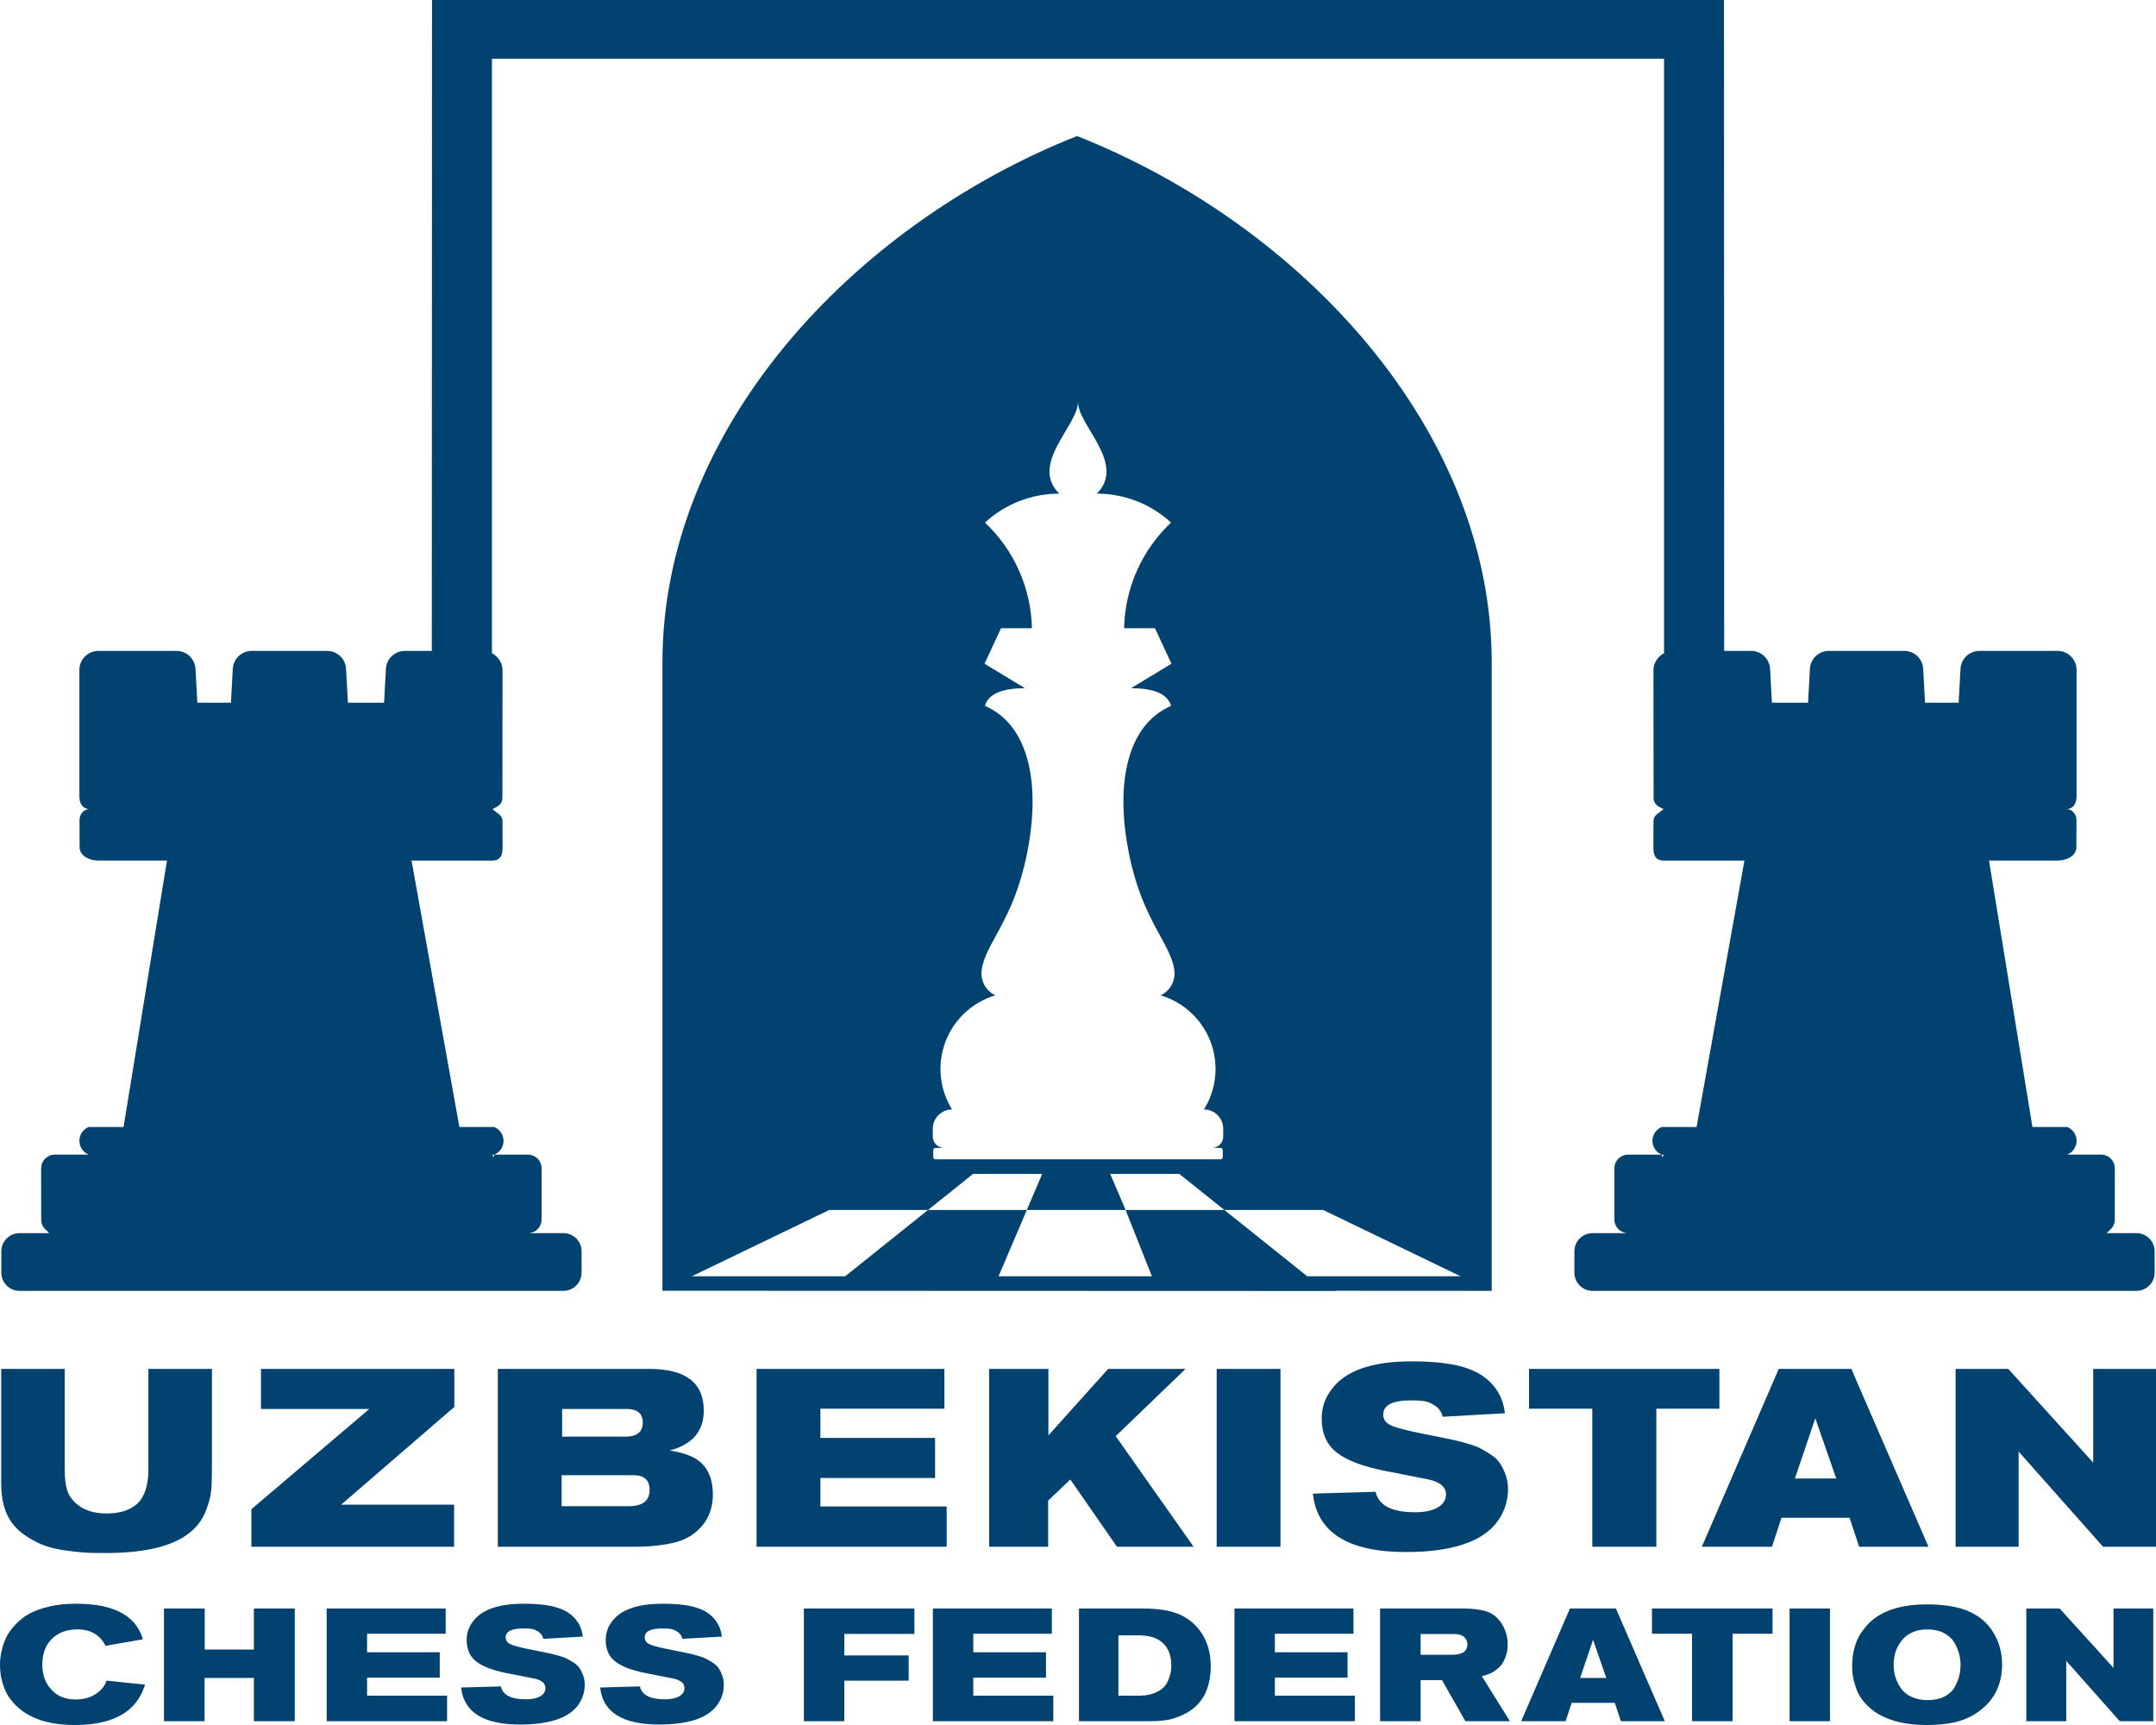
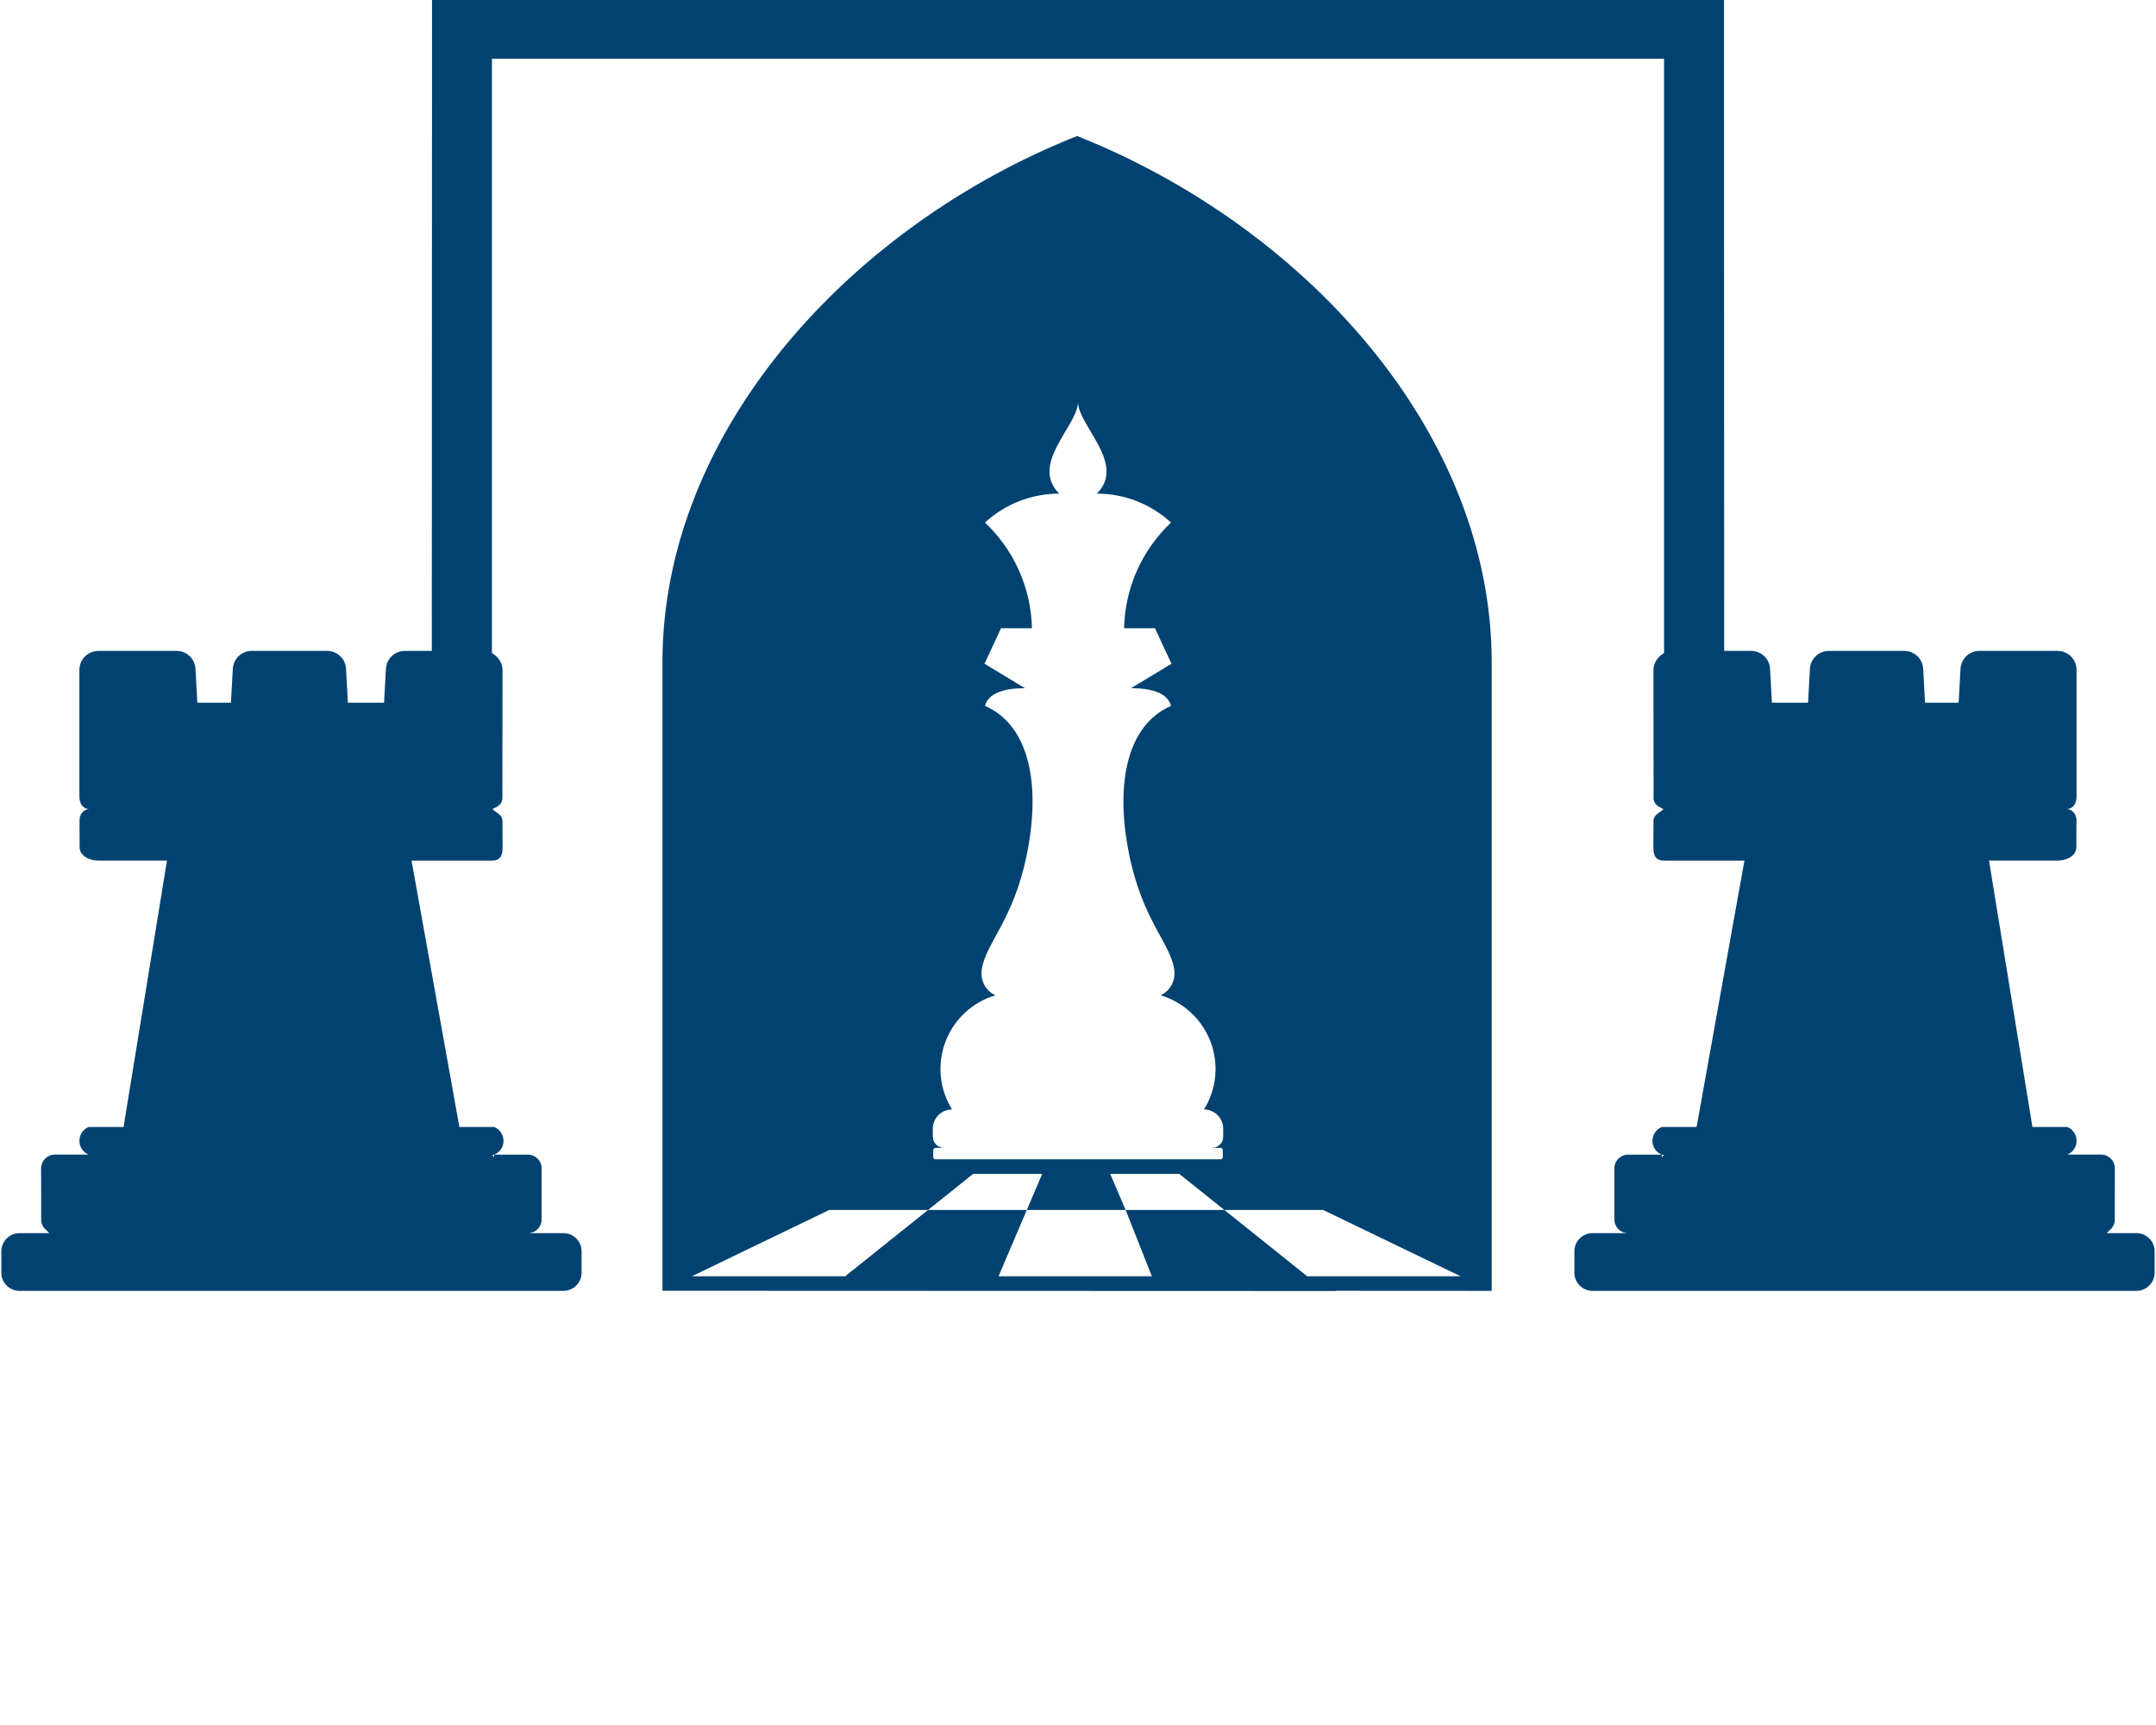
<svg xmlns="http://www.w3.org/2000/svg" width="100" height="80" viewBox="0 0 100 80" fill="none">
  <g clip-path="url(#clip0_383_13199)">
    <path fill-rule="evenodd" clip-rule="evenodd" d="M76.692 31.073C76.691 30.738 76.905 30.439 77.182 30.291V2.726H22.817V30.291C23.094 30.439 23.309 30.738 23.308 31.073L23.302 37.01C23.303 37.292 23.087 37.407 22.843 37.522C23.041 37.724 23.305 37.773 23.306 38.093L23.311 39.186C23.312 39.533 23.313 39.908 22.817 39.911H19.088L21.307 52.267C21.307 52.267 21.846 52.267 22.924 52.267C23.184 52.373 23.355 52.627 23.355 52.908C23.355 53.189 23.184 53.443 22.924 53.549H24.491C24.837 53.549 25.12 53.832 25.12 54.177V56.561C25.12 56.895 24.857 57.17 24.527 57.188C25.019 57.188 25.691 57.189 25.95 57.189H26.134C26.597 57.189 26.975 57.567 26.975 58.029V59.027C26.975 59.488 26.597 59.866 26.134 59.866H0.903C0.441 59.866 0.062 59.489 0.062 59.027V58.029C0.062 57.567 0.441 57.189 0.903 57.189H2.285C2.243 57.146 2.194 57.1 2.146 57.05C2.061 56.982 1.994 56.893 1.954 56.791L1.953 56.788C1.933 56.742 1.92 56.694 1.916 56.644C1.912 56.617 1.91 56.589 1.91 56.561V55.393L1.906 54.261C1.906 54.233 1.908 54.205 1.91 54.178V54.177C1.91 53.831 2.193 53.548 2.539 53.548H4.114C3.853 53.442 3.683 53.188 3.683 52.907C3.683 52.626 3.853 52.372 4.114 52.266H5.699H5.706H5.712H5.717H5.721H5.724H5.727H5.729H5.73H5.731L7.745 39.91L4.6 39.91C4.082 39.913 3.694 39.654 3.693 39.297L3.688 38.034C3.687 37.751 3.898 37.522 4.146 37.522C3.849 37.522 3.684 37.271 3.683 36.951V35.216V33.426V32.589V31.479V31.066C3.683 30.582 4.078 30.187 4.563 30.187H8.189C8.657 30.187 9.042 30.552 9.067 31.019L9.153 32.589H10.712L10.797 31.019C10.823 30.552 11.208 30.187 11.675 30.187H15.173C15.641 30.187 16.026 30.552 16.051 31.019L16.136 32.589H17.814L17.9 31.019C17.925 30.552 18.31 30.187 18.778 30.187H20.026L20.028 30.187L20.038 -0H79.962L79.971 30.187L79.974 30.187H81.221C81.689 30.187 82.074 30.552 82.1 31.019L82.185 32.589H83.863L83.948 31.019C83.974 30.552 84.359 30.187 84.826 30.187H88.324C88.791 30.187 89.177 30.552 89.202 31.019L89.287 32.589H90.846L90.932 31.019C90.957 30.552 91.342 30.187 91.81 30.187H95.436C95.921 30.187 96.315 30.582 96.315 31.066V31.479V32.589V33.426V35.216V36.951C96.314 37.271 96.15 37.522 95.852 37.522C96.1 37.522 96.312 37.751 96.311 38.034L96.306 39.297C96.305 39.654 95.917 39.913 95.399 39.91L92.254 39.91L94.268 52.266H94.269H94.27H94.272H94.275H94.278H94.282H94.287H94.293H94.3H95.885C96.146 52.372 96.316 52.626 96.316 52.907C96.316 53.188 96.146 53.442 95.885 53.548H97.46C97.806 53.548 98.089 53.831 98.089 54.177V54.178C98.092 54.205 98.093 54.232 98.093 54.261L98.089 55.393V56.561C98.089 56.589 98.087 56.617 98.083 56.644C98.079 56.694 98.066 56.742 98.046 56.788L98.045 56.791C98.005 56.893 97.938 56.982 97.853 57.05C97.805 57.1 97.756 57.146 97.714 57.189H99.096C99.558 57.189 99.936 57.567 99.936 58.029V59.027C99.936 59.488 99.558 59.866 99.096 59.866H73.865C73.402 59.866 73.024 59.489 73.024 59.027V58.029C73.024 57.567 73.402 57.189 73.865 57.189H74.049C74.308 57.189 74.98 57.188 75.472 57.188C75.142 57.17 74.879 56.895 74.879 56.561V54.177C74.879 53.832 75.162 53.549 75.507 53.549H77.075C76.815 53.443 76.644 53.189 76.644 52.908C76.644 52.627 76.814 52.373 77.075 52.267C78.153 52.267 78.692 52.267 78.692 52.267L80.911 39.911H77.182C76.686 39.908 76.687 39.533 76.688 39.186L76.693 38.093C76.694 37.773 76.957 37.725 77.156 37.522C76.912 37.408 76.696 37.293 76.697 37.01L76.691 31.073H76.692ZM38.463 56.114H43.045H47.626L46.315 59.189H53.427L52.208 56.114L51.494 54.442H54.699L56.789 56.114L60.632 59.189H67.745L61.37 56.114H56.789H52.208H47.626L48.339 54.442H45.134L43.045 56.114L39.202 59.189H32.089L38.463 56.114ZM61.939 59.862C64.309 59.862 66.843 59.866 69.188 59.866V30.715C69.188 19.955 60.416 10.457 49.957 6.308C39.498 10.457 30.726 19.955 30.726 30.715V59.861L61.953 59.872L61.939 59.861V59.862ZM55.843 51.453C56.429 50.51 56.542 49.347 56.147 48.309C55.752 47.271 54.896 46.476 53.831 46.159C54.286 45.952 54.536 45.468 54.466 44.973C54.287 43.728 52.99 42.698 52.366 39.597C51.742 36.496 52.193 33.665 54.315 32.736C54.156 32.145 53.433 31.916 52.461 31.916L54.336 30.781L53.571 29.137L52.138 29.136C52.176 27.277 52.961 25.512 54.315 24.236C53.378 23.372 52.149 22.892 50.873 22.893C52.258 21.51 50 19.741 50 18.638C50 19.741 47.742 21.51 49.127 22.893C47.851 22.892 46.622 23.372 45.685 24.236C47.039 25.512 47.824 27.277 47.863 29.136L46.429 29.137L45.664 30.781L47.54 31.916C46.567 31.916 45.844 32.145 45.685 32.736C47.806 33.665 48.258 36.496 47.633 39.597C47.009 42.698 45.713 43.728 45.534 44.973C45.463 45.468 45.714 45.952 46.169 46.159C45.103 46.476 44.247 47.271 43.853 48.309C43.458 49.347 43.571 50.51 44.157 51.453C43.667 51.453 43.265 51.854 43.265 52.344V52.712C43.265 53 43.5 53.235 43.789 53.235H43.385C43.331 53.235 43.285 53.28 43.285 53.334V53.664C43.285 53.719 43.33 53.764 43.385 53.764H56.615C56.67 53.764 56.715 53.719 56.715 53.664V53.334C56.715 53.28 56.669 53.235 56.615 53.235H56.211C56.5 53.235 56.735 53 56.735 52.712V52.344C56.735 51.853 56.333 51.453 55.843 51.453V51.453ZM77.083 53.55L77.176 53.559C77.146 53.6 77.115 53.638 77.083 53.672V53.55ZM22.917 53.55L22.824 53.559C22.854 53.6 22.885 53.638 22.917 53.672V53.55Z" fill="#014270" />
-     <path d="M6.63 76.025L4.897 76.329C4.64 75.821 4.203 75.567 3.586 75.567C3.077 75.567 2.672 75.725 2.371 76.04C2.099 76.327 1.963 76.714 1.963 77.202C1.963 77.626 2.077 77.982 2.304 78.268C2.59 78.633 2.99 78.816 3.504 78.816C3.87 78.816 4.181 78.732 4.437 78.564C4.694 78.396 4.862 78.189 4.942 77.942L6.727 78.127C6.603 78.532 6.406 78.872 6.134 79.148C5.571 79.716 4.68 80 3.46 80C2.689 80 2.042 79.876 1.519 79.63C1.395 79.571 1.276 79.505 1.16 79.434C1.044 79.362 0.911 79.256 0.763 79.115C0.615 78.975 0.488 78.821 0.381 78.653C0.275 78.486 0.185 78.276 0.111 78.024C0.037 77.773 0 77.501 0 77.21C0 77.101 0.006 76.99 0.019 76.877C0.031 76.764 0.063 76.608 0.115 76.411C0.167 76.213 0.238 76.03 0.33 75.859C0.421 75.689 0.556 75.51 0.733 75.323C0.911 75.135 1.119 74.975 1.356 74.841C1.593 74.709 1.898 74.597 2.27 74.509C2.644 74.42 3.06 74.376 3.519 74.376C4.783 74.376 5.672 74.659 6.186 75.226C6.378 75.433 6.527 75.7 6.63 76.025H6.63ZM0.056 63.486H3.002V68.17C3.002 68.528 3.036 68.828 3.102 69.069C3.168 69.311 3.31 69.529 3.528 69.723C3.871 70.035 4.347 70.191 4.955 70.191C5.547 70.191 6.011 70.046 6.346 69.758C6.705 69.439 6.884 68.894 6.884 68.123V63.486H9.83V68.053C9.83 68.497 9.818 68.853 9.795 69.122C9.771 69.39 9.691 69.7 9.555 70.05C9.419 70.4 9.218 70.7 8.953 70.949C8.19 71.666 6.841 72.024 4.908 72.024C4.588 72.024 4.319 72.02 4.102 72.013C3.884 72.005 3.574 71.976 3.172 71.925C2.771 71.875 2.426 71.8 2.137 71.703C1.849 71.606 1.549 71.456 1.237 71.254C0.925 71.051 0.676 70.81 0.489 70.529C0.2 70.093 0.056 69.521 0.056 68.812V63.486H0.056ZM21.073 65.25L15.823 69.782H21.061V71.733H11.66V69.992L17.132 65.343H12.105V63.486H21.073V65.25ZM23.09 63.486H30.117C31.801 63.486 32.643 64.128 32.643 65.413C32.643 66.371 32.117 66.99 31.064 67.27C31.712 67.371 32.175 67.543 32.456 67.784C32.861 68.119 33.064 68.625 33.064 69.302C33.064 69.871 32.904 70.35 32.585 70.739C32.25 71.144 31.815 71.411 31.281 71.54C30.747 71.668 30.133 71.733 29.439 71.733H23.09V63.486ZM26.072 66.628H28.995C29.541 66.628 29.813 66.41 29.813 65.974C29.813 65.553 29.561 65.343 29.054 65.343H26.072V66.628H26.072ZM26.049 68.415V69.852H29.17C29.81 69.852 30.129 69.599 30.129 69.092C30.129 68.641 29.88 68.415 29.381 68.415H26.048L26.049 68.415ZM43.908 71.733H35.093V63.486H43.803V65.331H38.051V66.686H43.371V68.544H38.051V69.864H43.908V71.733V71.733ZM55.362 71.733H51.807L49.644 68.614L48.615 69.595V71.733H45.879V63.486H48.627V66.57L51.398 63.486H54.988L51.749 66.605L55.362 71.733H55.362ZM59.391 71.733H56.432V63.486H59.391V71.733ZM60.894 69.268L63.805 69.186C63.945 69.817 64.553 70.133 65.629 70.133C66.081 70.133 66.434 70.058 66.687 69.91C66.94 69.763 67.067 69.56 67.067 69.303C67.067 68.953 66.782 68.719 66.213 68.603L64.191 68.205C63.185 68.003 62.453 67.72 61.993 67.358C61.533 66.996 61.303 66.472 61.303 65.787C61.303 65.289 61.451 64.845 61.748 64.456C62.379 63.575 63.618 63.135 65.465 63.135C66.588 63.135 67.453 63.244 68.061 63.462C68.723 63.688 69.21 64.077 69.522 64.631C69.671 64.903 69.764 65.207 69.803 65.542L66.915 65.705C66.861 65.479 66.739 65.306 66.552 65.185C66.366 65.064 66.192 64.994 66.032 64.975C65.872 64.956 65.68 64.945 65.454 64.945C64.588 64.945 64.156 65.164 64.156 65.6C64.156 65.826 64.275 65.993 64.512 66.102C64.75 66.211 65.2 66.332 65.863 66.464L66.903 66.674C67.168 66.729 67.348 66.766 67.441 66.785C67.535 66.805 67.716 66.852 67.985 66.926C68.254 67 68.453 67.068 68.581 67.13C68.71 67.192 68.878 67.288 69.084 67.417C69.291 67.545 69.445 67.681 69.546 67.826C69.648 67.969 69.739 68.148 69.821 68.363C69.903 68.577 69.944 68.809 69.944 69.058C69.944 69.634 69.768 70.152 69.418 70.611C68.708 71.523 67.305 71.978 65.208 71.978C62.528 71.978 61.09 71.075 60.895 69.268L60.894 69.268ZM79.748 65.331H76.825V71.733H73.855V65.331H70.92V63.486H79.748V65.331ZM89.447 71.733H86.232L85.787 70.389H82.631L82.187 71.733H78.936L82.502 63.486H85.869L89.447 71.733H89.447ZM85.168 68.567L84.198 65.776L83.251 68.567H85.168H85.168ZM100 71.733H97.545L93.628 67.318V71.733H90.705V63.486H93.149L97.088 67.832V63.486H100V71.733H100ZM13.672 79.823H11.776V77.818H9.487V79.823H7.605V74.598H9.495V76.5H11.776V74.598H13.672V79.823ZM20.737 79.823H15.151V74.598H20.671V75.767H17.026V76.626H20.396V77.802H17.026V78.639H20.737V79.823ZM21.387 78.261L23.231 78.21C23.32 78.609 23.705 78.809 24.387 78.809C24.673 78.809 24.896 78.762 25.058 78.668C25.218 78.575 25.298 78.447 25.298 78.284C25.298 78.062 25.118 77.913 24.758 77.84L23.476 77.588C22.839 77.459 22.375 77.281 22.083 77.051C21.792 76.822 21.646 76.49 21.646 76.056C21.646 75.74 21.74 75.459 21.927 75.212C22.328 74.655 23.113 74.376 24.283 74.376C24.995 74.376 25.544 74.445 25.928 74.584C26.348 74.726 26.656 74.973 26.854 75.323C26.948 75.496 27.007 75.688 27.032 75.9L25.202 76.004C25.167 75.861 25.091 75.751 24.972 75.675C24.854 75.598 24.744 75.554 24.642 75.541C24.541 75.529 24.419 75.522 24.276 75.522C23.728 75.522 23.454 75.661 23.454 75.937C23.454 76.08 23.529 76.186 23.68 76.255C23.831 76.324 24.115 76.4 24.535 76.484L25.195 76.618C25.363 76.652 25.476 76.676 25.536 76.688C25.595 76.701 25.71 76.73 25.88 76.777C26.05 76.824 26.177 76.867 26.258 76.906C26.34 76.946 26.446 77.007 26.576 77.088C26.707 77.169 26.805 77.256 26.869 77.347C26.933 77.438 26.992 77.552 27.043 77.688C27.095 77.823 27.121 77.97 27.121 78.128C27.121 78.493 27.01 78.821 26.788 79.112C26.338 79.689 25.449 79.978 24.121 79.978C22.422 79.978 21.511 79.406 21.387 78.261H21.387ZM27.836 78.261L29.681 78.21C29.77 78.609 30.155 78.809 30.837 78.809C31.122 78.809 31.346 78.762 31.507 78.668C31.667 78.575 31.747 78.447 31.747 78.284C31.747 78.062 31.567 77.913 31.207 77.84L29.926 77.588C29.288 77.459 28.824 77.281 28.533 77.051C28.241 76.822 28.095 76.49 28.095 76.056C28.095 75.74 28.189 75.459 28.377 75.212C28.777 74.655 29.562 74.376 30.733 74.376C31.444 74.376 31.993 74.445 32.377 74.584C32.797 74.726 33.106 74.973 33.303 75.323C33.397 75.496 33.457 75.688 33.481 75.9L31.651 76.004C31.616 75.861 31.54 75.751 31.421 75.675C31.303 75.598 31.193 75.554 31.092 75.541C30.991 75.529 30.868 75.522 30.726 75.522C30.177 75.522 29.903 75.661 29.903 75.937C29.903 76.08 29.979 76.186 30.129 76.255C30.28 76.324 30.565 76.4 30.985 76.484L31.644 76.618C31.812 76.652 31.926 76.676 31.985 76.688C32.044 76.701 32.159 76.73 32.33 76.777C32.5 76.824 32.626 76.867 32.707 76.906C32.789 76.946 32.895 77.007 33.026 77.088C33.157 77.169 33.255 77.256 33.319 77.347C33.383 77.438 33.441 77.552 33.493 77.688C33.545 77.823 33.571 77.97 33.571 78.128C33.571 78.493 33.46 78.821 33.237 79.112C32.788 79.689 31.899 79.978 30.57 79.978C28.872 79.978 27.96 79.406 27.837 78.261H27.836ZM42.412 75.775H39.16V76.774H42.146V77.943H39.16V79.823H37.286V74.598H42.412V75.775ZM48.855 79.823H43.269V74.598H48.787V75.767H45.143V76.626H48.514V77.802H45.143V78.639H48.854V79.823H48.855ZM50.044 74.598H53.015C53.415 74.598 53.771 74.627 54.082 74.686C54.393 74.746 54.65 74.831 54.852 74.942C55.055 75.053 55.219 75.166 55.345 75.282C55.471 75.398 55.588 75.532 55.697 75.685C56.003 76.124 56.156 76.652 56.156 77.269C56.156 78.31 55.776 79.038 55.015 79.453C54.768 79.586 54.523 79.681 54.278 79.738C54.034 79.794 53.729 79.823 53.363 79.823H50.045V74.597L50.044 74.598ZM51.874 78.639H52.859C53.131 78.639 53.367 78.596 53.567 78.509C53.767 78.423 53.914 78.326 54.008 78.217C54.102 78.109 54.175 77.976 54.226 77.821C54.278 77.666 54.308 77.55 54.315 77.473C54.323 77.397 54.326 77.314 54.326 77.225C54.326 76.732 54.166 76.364 53.845 76.123C53.603 75.935 53.255 75.842 52.801 75.842H51.875V78.639L51.874 78.639ZM62.843 79.823H57.257V74.598H62.776V75.767H59.131V76.626H62.502V77.802H59.131V78.639H62.843V79.823ZM70.034 79.823H67.966L66.885 77.921H65.892V79.823H64.011V74.598H67.863C68.297 74.598 68.658 74.642 68.944 74.731C69.231 74.82 69.47 75.015 69.662 75.316C69.841 75.602 69.929 75.915 69.929 76.256C69.929 76.345 69.924 76.431 69.914 76.515C69.905 76.599 69.876 76.709 69.829 76.844C69.782 76.98 69.718 77.102 69.636 77.211C69.555 77.319 69.437 77.422 69.281 77.522C69.126 77.62 68.941 77.692 68.73 77.736L70.033 79.823H70.034ZM65.892 75.782V76.744H67.299C67.635 76.744 67.855 76.683 67.959 76.56C68.028 76.476 68.063 76.377 68.063 76.264C68.063 76.16 68.036 76.071 67.981 75.997C67.883 75.854 67.705 75.782 67.448 75.782H65.892V75.782ZM77.217 79.823H75.179L74.898 78.972H72.898L72.616 79.823H70.557L72.816 74.598H74.95L77.217 79.823ZM74.505 77.818L73.89 76.049L73.29 77.818H74.505ZM82.214 75.767H80.362V79.823H78.481V75.767H76.622V74.598H82.214V75.767H82.214ZM84.878 79.823H83.004V74.598H84.878V79.823ZM92.861 77.189C92.861 78.156 92.476 78.901 91.706 79.424C91.385 79.641 91.037 79.791 90.661 79.875C90.286 79.959 89.849 80.001 89.35 80.001C88.46 80.001 87.725 79.835 87.142 79.505C86.881 79.352 86.661 79.171 86.483 78.964C86.305 78.757 86.178 78.545 86.102 78.328C86.025 78.111 85.973 77.922 85.946 77.762C85.919 77.601 85.906 77.445 85.906 77.292C85.906 76.981 85.941 76.692 86.013 76.426C86.085 76.159 86.182 75.935 86.305 75.752C86.429 75.57 86.549 75.419 86.665 75.301C86.781 75.182 86.906 75.079 87.039 74.99C87.612 74.6 88.385 74.406 89.358 74.406C89.802 74.406 90.197 74.438 90.543 74.502C90.888 74.566 91.179 74.657 91.413 74.775C91.648 74.894 91.839 75.019 91.987 75.149C92.135 75.28 92.269 75.431 92.388 75.604C92.703 76.073 92.861 76.601 92.861 77.189L92.861 77.189ZM90.935 77.203C90.935 77.036 90.913 76.868 90.869 76.7C90.824 76.532 90.75 76.359 90.646 76.178C90.542 75.998 90.383 75.852 90.168 75.738C89.954 75.624 89.698 75.568 89.402 75.568C88.893 75.568 88.504 75.727 88.235 76.045C87.965 76.364 87.831 76.752 87.831 77.211C87.831 77.404 87.858 77.59 87.912 77.77C87.967 77.95 88.051 78.124 88.165 78.291C88.278 78.459 88.442 78.594 88.657 78.694C88.872 78.796 89.123 78.846 89.409 78.846C89.715 78.846 89.977 78.79 90.194 78.676C90.412 78.563 90.57 78.415 90.668 78.232C90.767 78.05 90.837 77.876 90.876 77.711C90.916 77.546 90.935 77.376 90.935 77.204V77.203ZM99.874 79.823H98.318L95.837 77.026V79.823H93.984V74.598H95.533L98.029 77.351V74.598H99.874V79.823Z" fill="#014270" />
  </g>
  <defs>
    <clipPath id="clip0_383_13199">
      <rect width="100" height="80" fill="white" />
    </clipPath>
  </defs>
</svg>